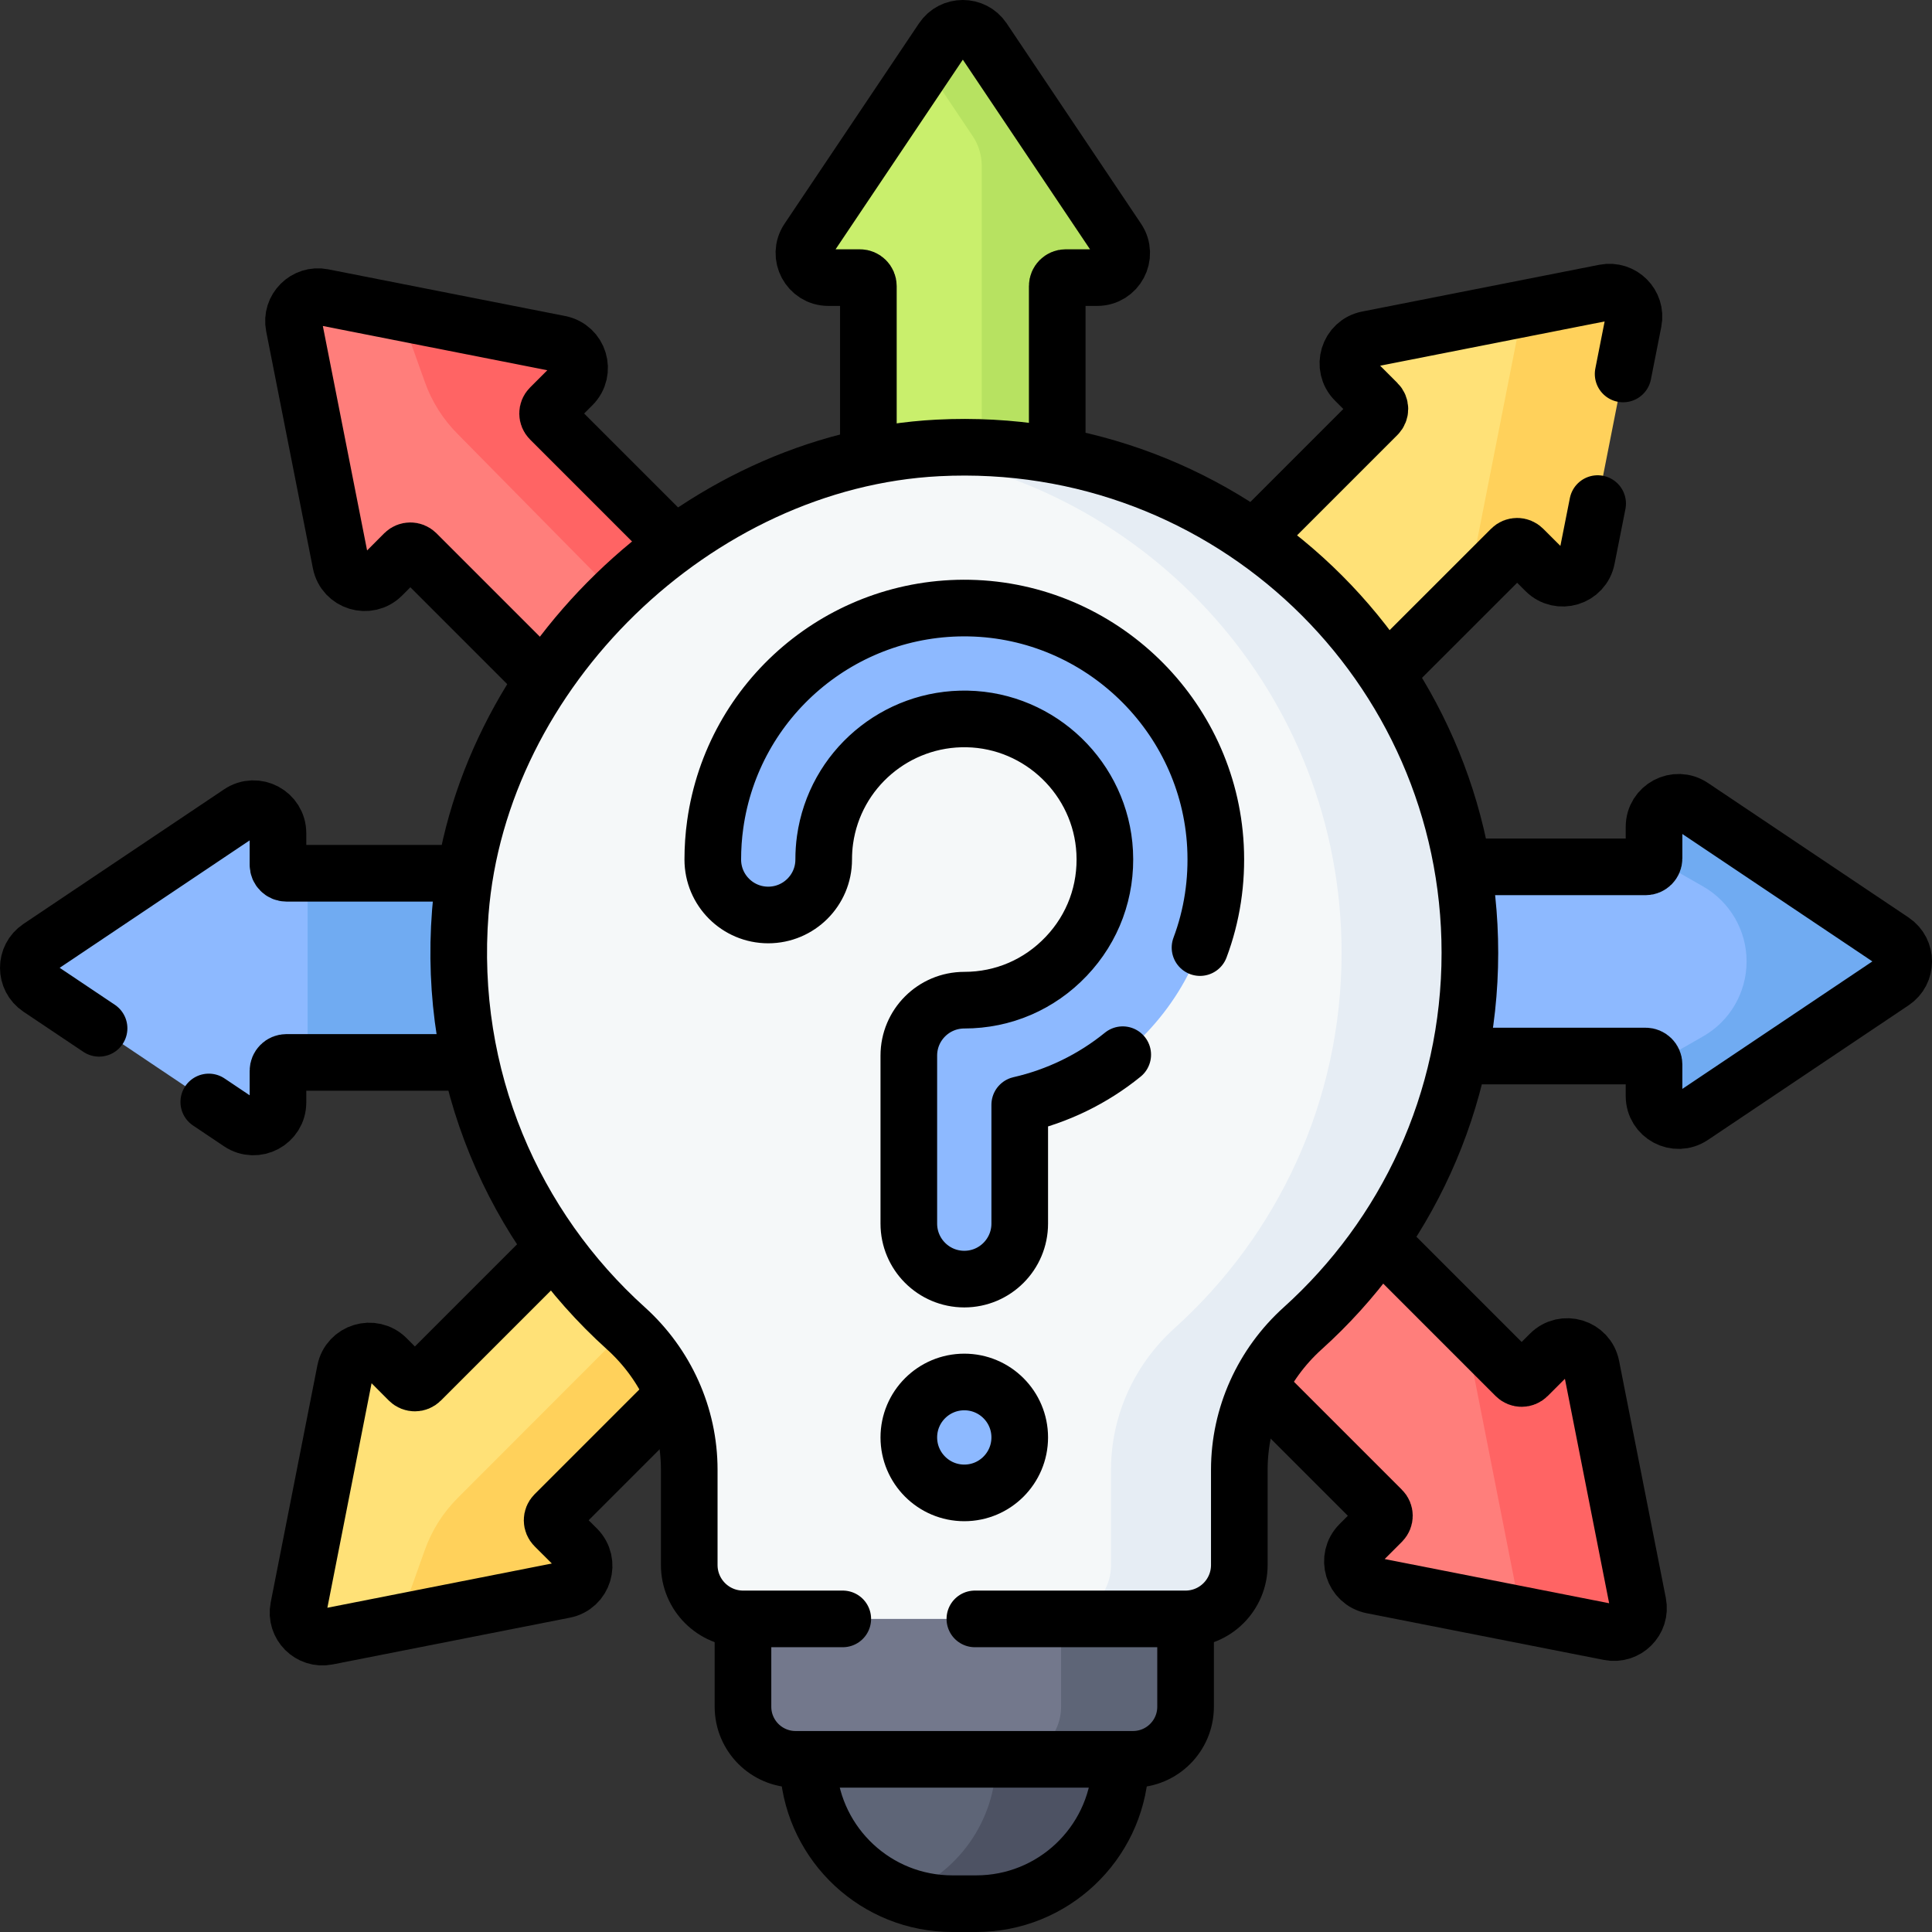
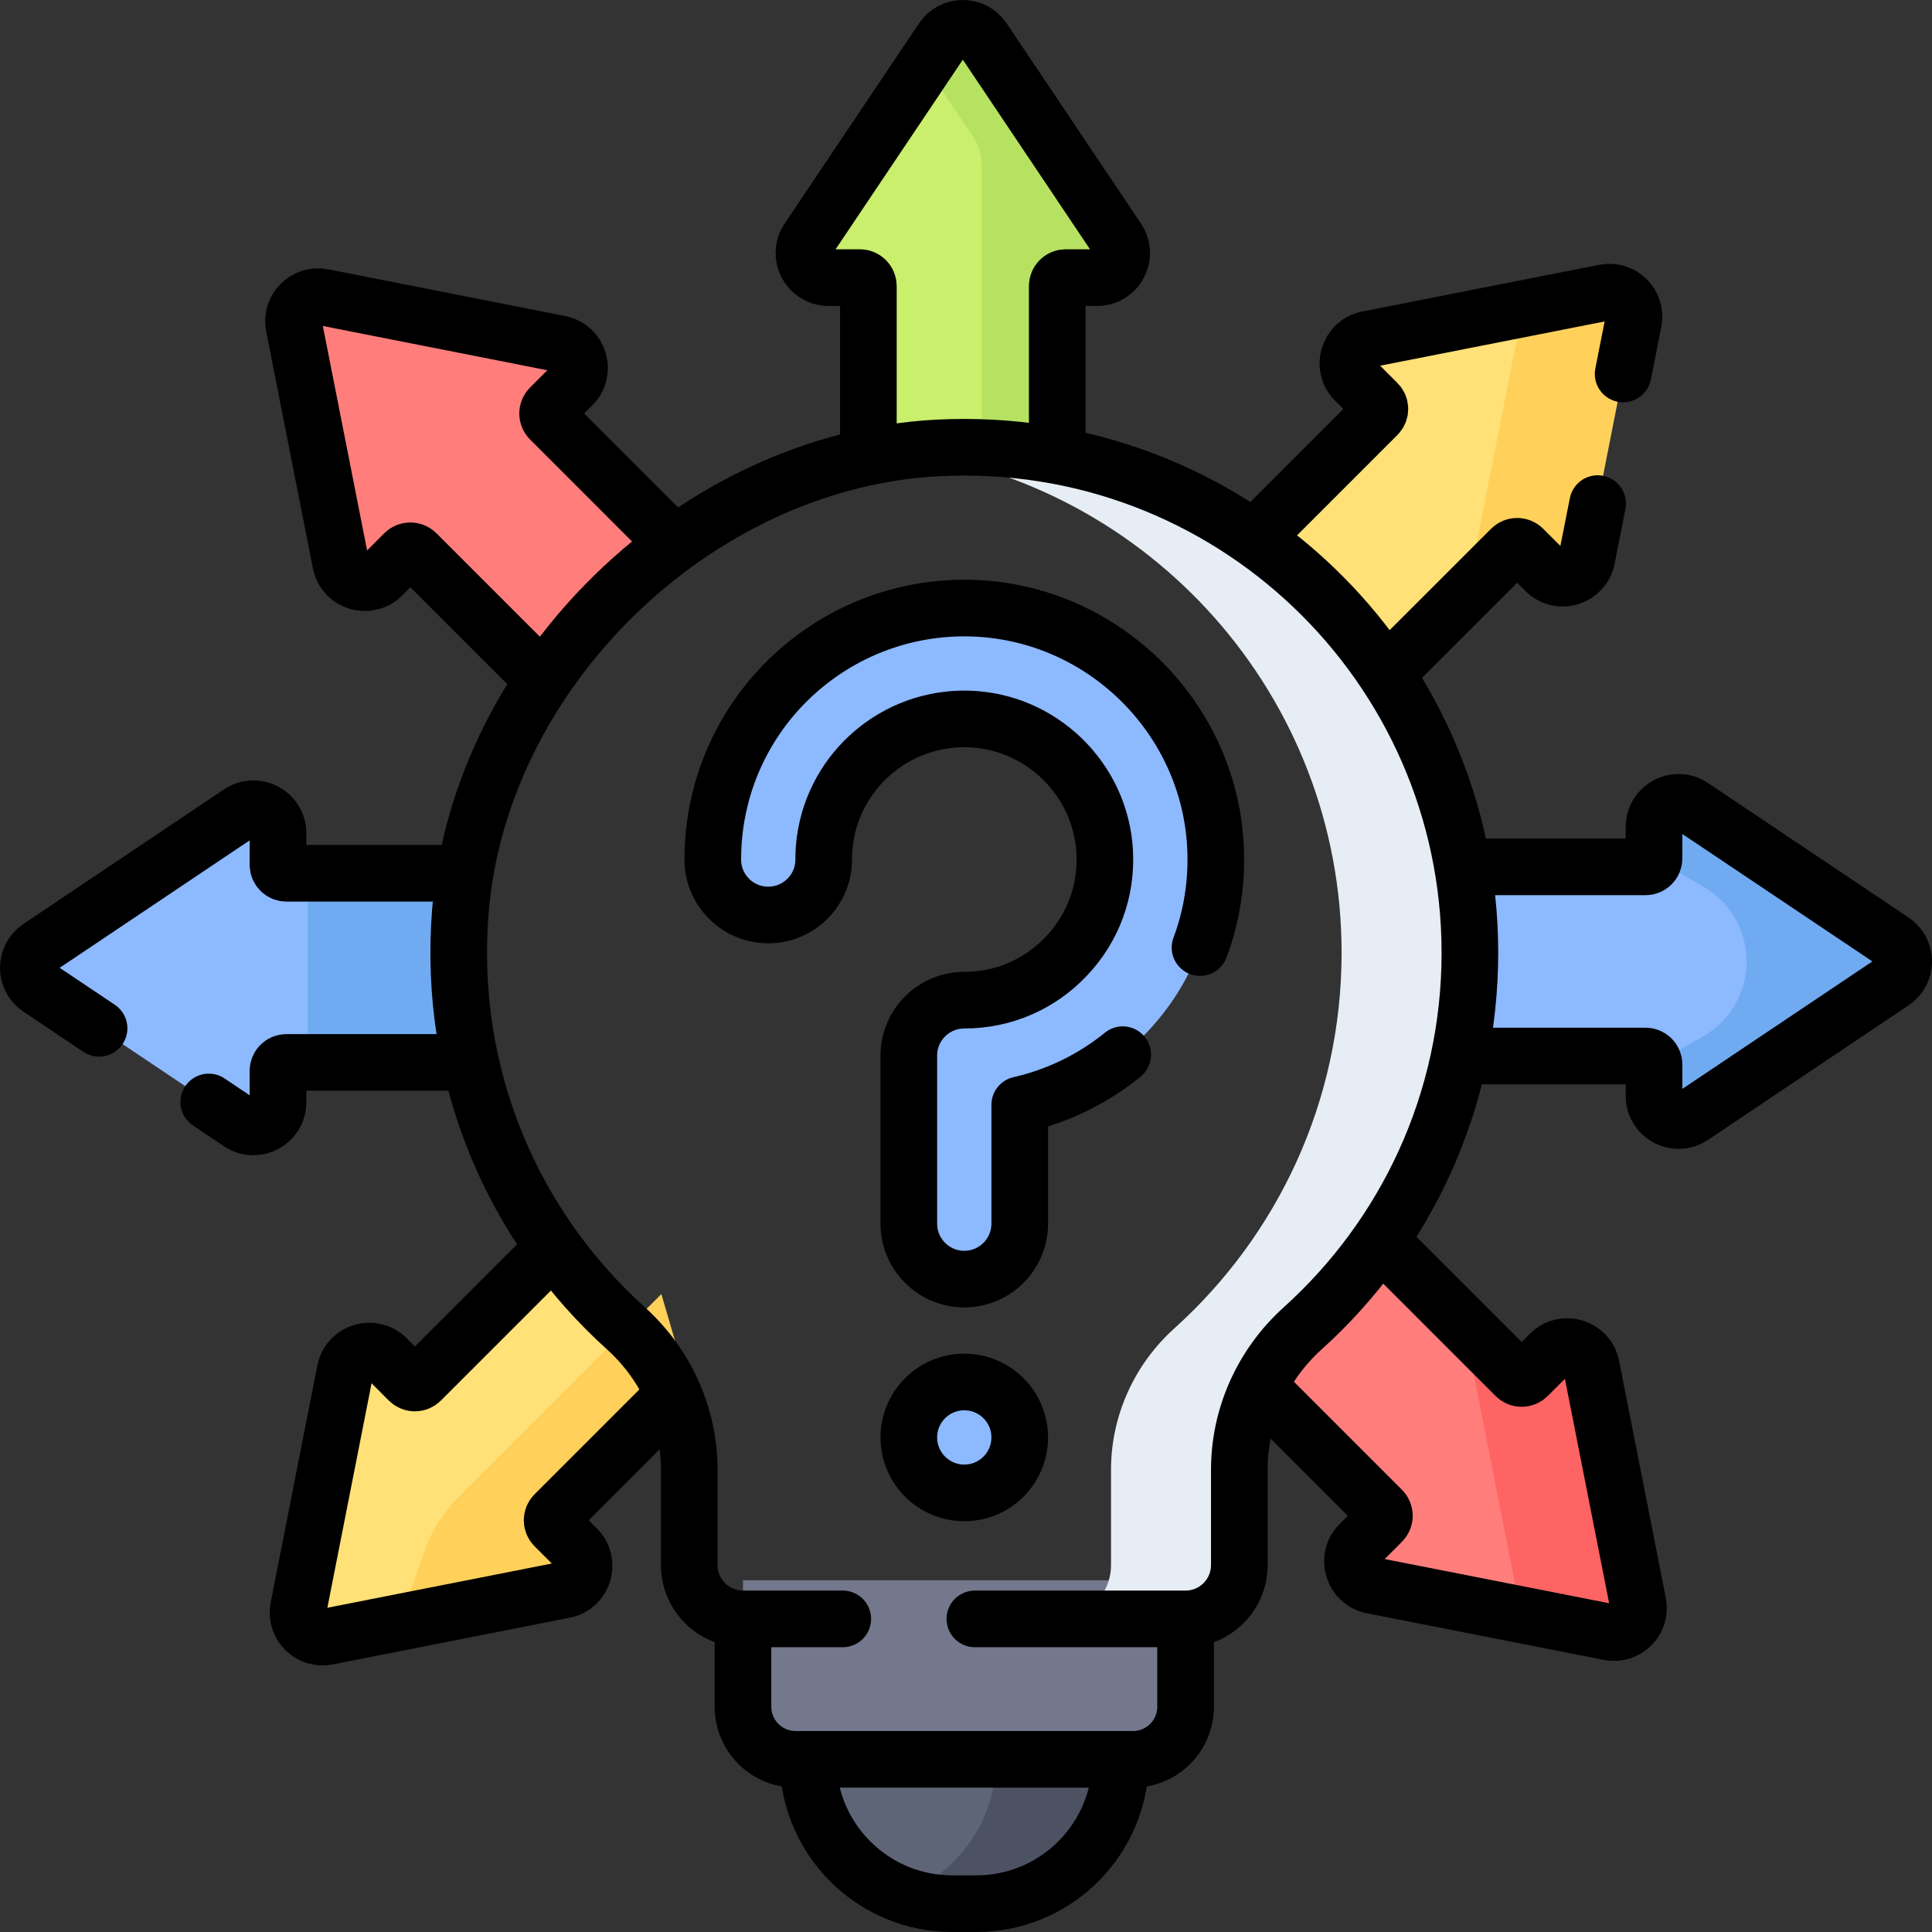
<svg xmlns="http://www.w3.org/2000/svg" width="32" height="32" viewBox="0 0 32 32" fill="none">
  <rect x="0" y="0" width="32" height="32" fill="#333333" stroke="none" />
  <g clip-path="url(#clip0_1186_12916)">
    <path d="M5.421 4.892L6.608 5.126L9.035 5.79C9.353 5.853 9.473 6.246 9.243 6.476L8.874 6.845C8.819 6.9 8.819 6.989 8.874 7.044L11.255 9.425L9.165 11.328L6.971 9.134C6.916 9.079 6.827 9.079 6.772 9.134L6.403 9.504C6.173 9.733 5.78 9.614 5.718 9.295L4.944 5.368C4.888 5.085 5.137 4.836 5.421 4.892Z" fill="#FF7E7B" />
-     <path d="M10.871 10.527L7.582 7.19C7.338 6.946 7.151 6.651 7.036 6.325L6.608 5.126L9.347 5.665C9.666 5.728 9.785 6.121 9.556 6.35L9.186 6.72C9.131 6.775 9.131 6.864 9.186 6.918L11.38 9.112L10.871 10.527Z" fill="#FF6464" />
    <path d="M26.392 27.029L25.171 26.876L22.653 26.38C22.334 26.317 22.215 25.924 22.444 25.695L22.814 25.325C22.869 25.27 22.869 25.182 22.814 25.127L20.62 22.933L22.389 20.271L24.294 22.176L24.967 23.099C25.022 23.154 25.111 23.154 25.165 23.099L25.535 22.729C25.765 22.5 26.157 22.619 26.22 22.938L26.869 26.552C26.924 26.835 26.675 27.084 26.392 27.029Z" fill="#FF7E7B" />
    <path d="M26.579 27.154L25.17 26.876C25.19 26.815 25.195 26.747 25.181 26.677L24.294 22.177L25.029 22.912C25.084 22.966 25.173 22.966 25.228 22.912L25.597 22.542C25.827 22.312 26.22 22.432 26.282 22.75L27.056 26.677C27.112 26.96 26.863 27.209 26.579 27.154Z" fill="#FF6464" />
-     <path d="M15.611 0.648L13.384 3.967C13.204 4.236 13.397 4.598 13.721 4.598H14.243C14.32 4.598 14.383 4.66 14.383 4.738V7.836H17.511V4.738C17.511 4.66 17.574 4.598 17.651 4.598H18.173C18.498 4.598 18.69 4.236 18.51 3.967L16.284 0.648C16.123 0.409 15.771 0.409 15.611 0.648Z" fill="#C9EF6C" />
    <path d="M15.611 0.773L15.322 1.078L13.384 3.967C13.204 4.236 13.397 4.598 13.721 4.598H14.243C14.32 4.598 14.383 4.66 14.383 4.738V7.836H17.324V4.613C17.324 4.535 17.387 4.473 17.464 4.473H17.986C18.31 4.473 18.503 4.111 18.322 3.842L16.284 0.773C16.123 0.534 15.771 0.534 15.611 0.773Z" fill="#C9EF6C" />
    <path d="M18.51 3.967L16.284 0.648C16.123 0.409 15.771 0.409 15.611 0.648L15.322 1.078L16.11 2.253C16.209 2.4 16.261 2.573 16.261 2.75V7.836H17.511V4.738C17.511 4.66 17.574 4.598 17.651 4.598H18.173C18.497 4.598 18.691 4.236 18.51 3.967Z" fill="#B7E261" />
    <path d="M0.649 16.367L3.972 18.597C4.242 18.778 4.604 18.584 4.604 18.26V17.737C4.604 17.66 4.667 17.597 4.744 17.597H5.095L7.847 17.14V14.965L5.095 14.464H4.744C4.667 14.464 4.604 14.401 4.604 14.323V13.801C4.604 13.476 4.242 13.283 3.972 13.464L0.649 15.693C0.409 15.854 0.409 16.206 0.649 16.367Z" fill="#8DB9FF" />
    <path d="M7.847 14.464H5.095V17.597H7.847V14.464Z" fill="#70ABF2" />
    <path d="M5.421 27.108L6.608 26.874L9.035 26.209C9.353 26.147 9.473 25.754 9.243 25.524L8.874 25.155C8.819 25.1 8.819 25.011 8.874 24.956L11.255 22.575L9.28 20.561L6.971 22.866C6.916 22.921 6.827 22.921 6.772 22.866L6.403 22.497C6.173 22.267 5.78 22.387 5.718 22.705L4.944 26.632C4.888 26.915 5.138 27.164 5.421 27.108Z" fill="#FFE177" />
    <path d="M10.954 21.434L7.582 24.81C7.338 25.054 7.151 25.349 7.036 25.674L6.608 26.874L9.347 26.335C9.666 26.272 9.785 25.879 9.556 25.649L9.186 25.28C9.131 25.225 9.131 25.136 9.186 25.081L11.38 22.888L10.954 21.434Z" fill="#FFD15B" />
    <path d="M31.227 15.588L28.028 13.483C27.758 13.302 27.521 13.37 27.521 13.695L27.396 14.218C27.396 14.295 27.333 14.358 27.256 14.358H24.153L24.087 17.491H27.256C27.333 17.491 27.396 17.554 27.396 17.631L27.521 18.154C27.521 18.479 27.758 18.547 28.028 18.366L31.227 16.261C31.466 16.101 31.466 15.748 31.227 15.588Z" fill="#8DB9FF" />
    <path d="M31.351 15.587L28.028 13.358C27.758 13.177 27.396 13.37 27.396 13.695V14.218L28.208 14.682C28.654 14.937 28.929 15.411 28.929 15.924C28.929 16.438 28.654 16.912 28.208 17.166L27.396 17.631V18.154C27.396 18.479 27.758 18.672 28.028 18.491L31.351 16.261C31.591 16.101 31.591 15.748 31.351 15.587Z" fill="#70ABF2" />
    <path d="M26.392 4.971L25.171 5.124L22.653 5.62C22.334 5.683 22.215 6.076 22.444 6.305L22.814 6.675C22.869 6.729 22.869 6.818 22.814 6.873L20.62 9.067L22.835 11.282L24.294 9.824L24.967 8.901C25.022 8.846 25.11 8.846 25.165 8.901L25.535 9.271C25.765 9.5 26.157 9.381 26.22 9.062L26.869 5.448C26.924 5.165 26.675 4.916 26.392 4.971Z" fill="#FFE177" />
    <path d="M26.579 4.846L25.17 5.124C25.19 5.186 25.195 5.253 25.181 5.323L24.294 9.824L25.029 9.088C25.084 9.034 25.173 9.034 25.228 9.088L25.597 9.458C25.827 9.688 26.22 9.568 26.282 9.25L27.056 5.323C27.112 5.04 26.863 4.791 26.579 4.846Z" fill="#FFD15B" />
    <path d="M16.284 31.417H15.774C15.481 31.417 15.2 31.478 14.94 31.382C14.031 31.043 13.383 30.168 13.383 29.14L16.234 28.265L18.416 29.14C18.416 30.22 17.541 31.417 16.284 31.417Z" fill="#5E6577" />
    <path d="M16.235 28.265L15.098 28.614L16.498 29.14C16.498 30.168 15.85 31.043 14.94 31.382C15.2 31.478 15.481 31.531 15.774 31.531H16.17C17.49 31.531 18.561 30.461 18.561 29.14L16.235 28.265Z" fill="#4D5263" />
    <path d="M12.306 28.268C12.306 28.75 12.696 29.14 13.178 29.14H16.89L18.64 29.015C19.122 29.015 19.512 28.625 19.512 28.143V26.174H12.306V28.268Z" fill="#73788C" />
-     <path d="M17.575 26.174V28.268C17.575 28.75 17.184 29.14 16.703 29.14H18.765C19.247 29.14 19.637 28.75 19.637 28.268V26.174H17.575Z" fill="#5E6577" />
-     <path d="M21.453 22C23.152 20.468 24.221 18.25 24.221 15.782C24.221 11.012 19.871 7.496 15.633 7.496C15.426 7.496 15.124 7.449 14.921 7.476C11.169 7.983 7.921 11.317 7.624 15.109C7.41 17.845 8.513 20.33 10.366 22C11.03 22.599 11.416 23.448 11.416 24.343V25.921C11.416 26.414 11.816 26.814 12.309 26.814H17.675L19.51 26.689C20.003 26.689 20.403 26.289 20.403 25.796V24.344C20.403 23.448 20.788 22.599 21.453 22Z" fill="#F5F8F9" />
    <path d="M15.535 7.419C15.329 7.43 15.124 7.449 14.921 7.476C19.038 8.003 22.221 11.521 22.221 15.782C22.221 18.25 21.152 20.468 19.453 22C18.788 22.599 18.402 23.448 18.402 24.344V25.921C18.402 26.414 18.003 26.814 17.51 26.814H19.635C20.128 26.814 20.528 26.414 20.528 25.921V24.344C20.528 23.448 20.913 22.599 21.578 22C23.277 20.468 24.346 18.25 24.346 15.782C24.346 11.012 20.358 7.174 15.535 7.419Z" fill="#E6EDF4" />
    <path d="M15.927 21.185C15.433 21.162 15.053 20.736 15.053 20.242V17.479C15.053 16.969 15.472 16.568 15.982 16.566C16.623 16.563 17.218 16.305 17.66 15.84C18.105 15.372 18.331 14.758 18.297 14.112C18.235 12.9 17.234 11.933 16.02 11.908C14.841 11.884 13.828 12.745 13.665 13.911C13.651 14.01 13.644 14.112 13.643 14.214C13.638 14.698 13.276 15.118 12.792 15.153C12.254 15.191 11.806 14.767 11.806 14.237C11.806 14.043 11.819 13.848 11.846 13.657C12.137 11.571 13.946 10.03 16.057 10.072C18.229 10.116 20.019 11.848 20.132 14.016C20.192 15.171 19.787 16.267 18.992 17.104C18.446 17.68 17.745 18.084 16.985 18.276C16.93 18.29 16.89 18.339 16.89 18.397V20.268C16.89 20.789 16.455 21.21 15.927 21.185Z" fill="#8DB9FF" />
    <path d="M15.972 24.727C16.479 24.727 16.89 24.315 16.89 23.808C16.89 23.301 16.479 22.89 15.972 22.89C15.464 22.89 15.053 23.301 15.053 23.808C15.053 24.315 15.464 24.727 15.972 24.727Z" fill="#8DB9FF" />
    <path d="M17.511 7.348V4.738C17.511 4.661 17.574 4.598 17.651 4.598H18.173C18.498 4.598 18.69 4.236 18.51 3.967L16.284 0.648C16.123 0.409 15.771 0.409 15.611 0.648L13.384 3.967C13.204 4.236 13.397 4.598 13.721 4.598H14.243C14.32 4.598 14.383 4.661 14.383 4.738V7.408" stroke="black" stroke-width="0.938" stroke-miterlimit="10" stroke-linecap="round" stroke-linejoin="round" />
    <path d="M11.073 8.91L9.111 6.948C9.056 6.893 9.056 6.804 9.111 6.75L9.481 6.38C9.71 6.15 9.591 5.758 9.272 5.695L5.346 4.921C5.063 4.865 4.813 5.115 4.869 5.398L5.643 9.324C5.706 9.643 6.098 9.762 6.328 9.533L6.697 9.163C6.752 9.109 6.841 9.109 6.896 9.163L8.886 11.153" stroke="black" stroke-width="0.938" stroke-miterlimit="10" stroke-linecap="round" stroke-linejoin="round" />
    <path d="M3.458 18.252L3.972 18.597C4.242 18.777 4.604 18.584 4.604 18.26V17.737C4.604 17.659 4.667 17.597 4.744 17.597H7.598" stroke="black" stroke-width="0.938" stroke-miterlimit="10" stroke-linecap="round" stroke-linejoin="round" />
    <path d="M1.641 17.032L0.649 16.367C0.409 16.206 0.409 15.854 0.649 15.693L3.972 13.464C4.242 13.282 4.604 13.476 4.604 13.801V14.323C4.604 14.401 4.667 14.464 4.744 14.464H7.598" stroke="black" stroke-width="0.938" stroke-miterlimit="10" stroke-linecap="round" stroke-linejoin="round" />
    <path d="M9.044 20.793L6.971 22.866C6.916 22.921 6.827 22.921 6.772 22.866L6.403 22.496C6.173 22.267 5.78 22.386 5.717 22.705L4.944 26.631C4.888 26.915 5.137 27.164 5.42 27.108L9.347 26.334C9.666 26.272 9.785 25.879 9.556 25.649L9.186 25.28C9.131 25.225 9.131 25.136 9.186 25.081L11.073 23.194" stroke="black" stroke-width="0.938" stroke-miterlimit="10" stroke-linecap="round" stroke-linejoin="round" />
    <path d="M20.947 23.065L22.889 25.007C22.944 25.061 22.944 25.15 22.889 25.205L22.519 25.575C22.29 25.804 22.409 26.197 22.728 26.26L26.654 27.033C26.937 27.089 27.187 26.84 27.131 26.557L26.357 22.63C26.294 22.312 25.902 22.192 25.672 22.422L25.303 22.791C25.248 22.846 25.159 22.846 25.104 22.791L22.985 20.672" stroke="black" stroke-width="0.938" stroke-miterlimit="10" stroke-linecap="round" stroke-linejoin="round" />
    <path d="M24.346 17.491H27.256C27.333 17.491 27.396 17.554 27.396 17.631V18.154C27.396 18.479 27.758 18.672 28.028 18.491L31.352 16.261C31.591 16.101 31.591 15.748 31.352 15.587L28.028 13.358C27.758 13.177 27.396 13.37 27.396 13.695V14.218C27.396 14.295 27.333 14.358 27.256 14.358H24.402" stroke="black" stroke-width="0.938" stroke-miterlimit="10" stroke-linecap="round" stroke-linejoin="round" />
    <path d="M20.886 8.801L22.814 6.873C22.869 6.818 22.869 6.729 22.814 6.675L22.444 6.305C22.215 6.076 22.334 5.682 22.653 5.62L26.579 4.846C26.863 4.791 27.112 5.04 27.056 5.323L26.884 6.194" stroke="black" stroke-width="0.938" stroke-miterlimit="10" stroke-linecap="round" stroke-linejoin="round" />
    <path d="M23.081 11.036L25.029 9.089C25.084 9.034 25.173 9.034 25.228 9.089L25.598 9.458C25.827 9.687 26.22 9.568 26.282 9.249L26.462 8.341" stroke="black" stroke-width="0.938" stroke-miterlimit="10" stroke-linecap="round" stroke-linejoin="round" />
    <path d="M12.306 27.041V28.268C12.306 28.75 12.696 29.14 13.178 29.14H18.765C19.247 29.14 19.637 28.75 19.637 28.268V26.986" stroke="black" stroke-width="0.938" stroke-miterlimit="10" stroke-linecap="round" stroke-linejoin="round" />
    <path d="M16.147 26.814H19.635C20.128 26.814 20.527 26.415 20.527 25.921V24.344C20.527 23.449 20.913 22.599 21.578 22C23.277 20.468 24.346 18.25 24.346 15.782C24.346 11.013 20.358 7.174 15.535 7.419C11.531 7.623 7.936 11.111 7.624 15.109C7.41 17.845 8.513 20.329 10.366 22C11.03 22.599 11.416 23.448 11.416 24.343V25.921C11.416 26.415 11.816 26.814 12.308 26.814H13.959" stroke="black" stroke-width="0.938" stroke-miterlimit="10" stroke-linecap="round" stroke-linejoin="round" />
    <path d="M18.555 29.298C18.474 30.545 17.437 31.531 16.169 31.531H15.774C14.516 31.531 13.486 30.561 13.39 29.328" stroke="black" stroke-width="0.938" stroke-miterlimit="10" stroke-linecap="round" stroke-linejoin="round" />
    <path d="M19.876 15.695C20.074 15.168 20.162 14.599 20.132 14.016C20.019 11.848 18.229 10.116 16.057 10.072C13.946 10.03 12.137 11.571 11.846 13.657C11.819 13.848 11.806 14.043 11.806 14.237C11.806 14.744 12.217 15.155 12.724 15.155C13.231 15.155 13.643 14.744 13.643 14.237C13.643 14.127 13.65 14.018 13.665 13.911C13.828 12.745 14.841 11.884 16.02 11.908C17.234 11.932 18.234 12.901 18.297 14.111C18.331 14.758 18.105 15.372 17.661 15.839C17.216 16.308 16.616 16.566 15.972 16.566C15.464 16.566 15.053 16.977 15.053 17.484V20.267C15.053 20.774 15.464 21.186 15.972 21.186C16.479 21.186 16.89 20.774 16.89 20.267V18.299C17.512 18.157 18.098 17.874 18.596 17.469" stroke="black" stroke-width="0.938" stroke-miterlimit="10" stroke-linecap="round" stroke-linejoin="round" />
    <path d="M15.972 24.727C16.479 24.727 16.89 24.315 16.89 23.808C16.89 23.301 16.479 22.89 15.972 22.89C15.464 22.89 15.053 23.301 15.053 23.808C15.053 24.315 15.464 24.727 15.972 24.727Z" stroke="black" stroke-width="0.938" stroke-miterlimit="10" stroke-linecap="round" stroke-linejoin="round" />
  </g>
  <defs>
    <clipPath id="clip0_1186_12916">
      <rect width="32" height="32" fill="white" />
    </clipPath>
  </defs>
</svg>